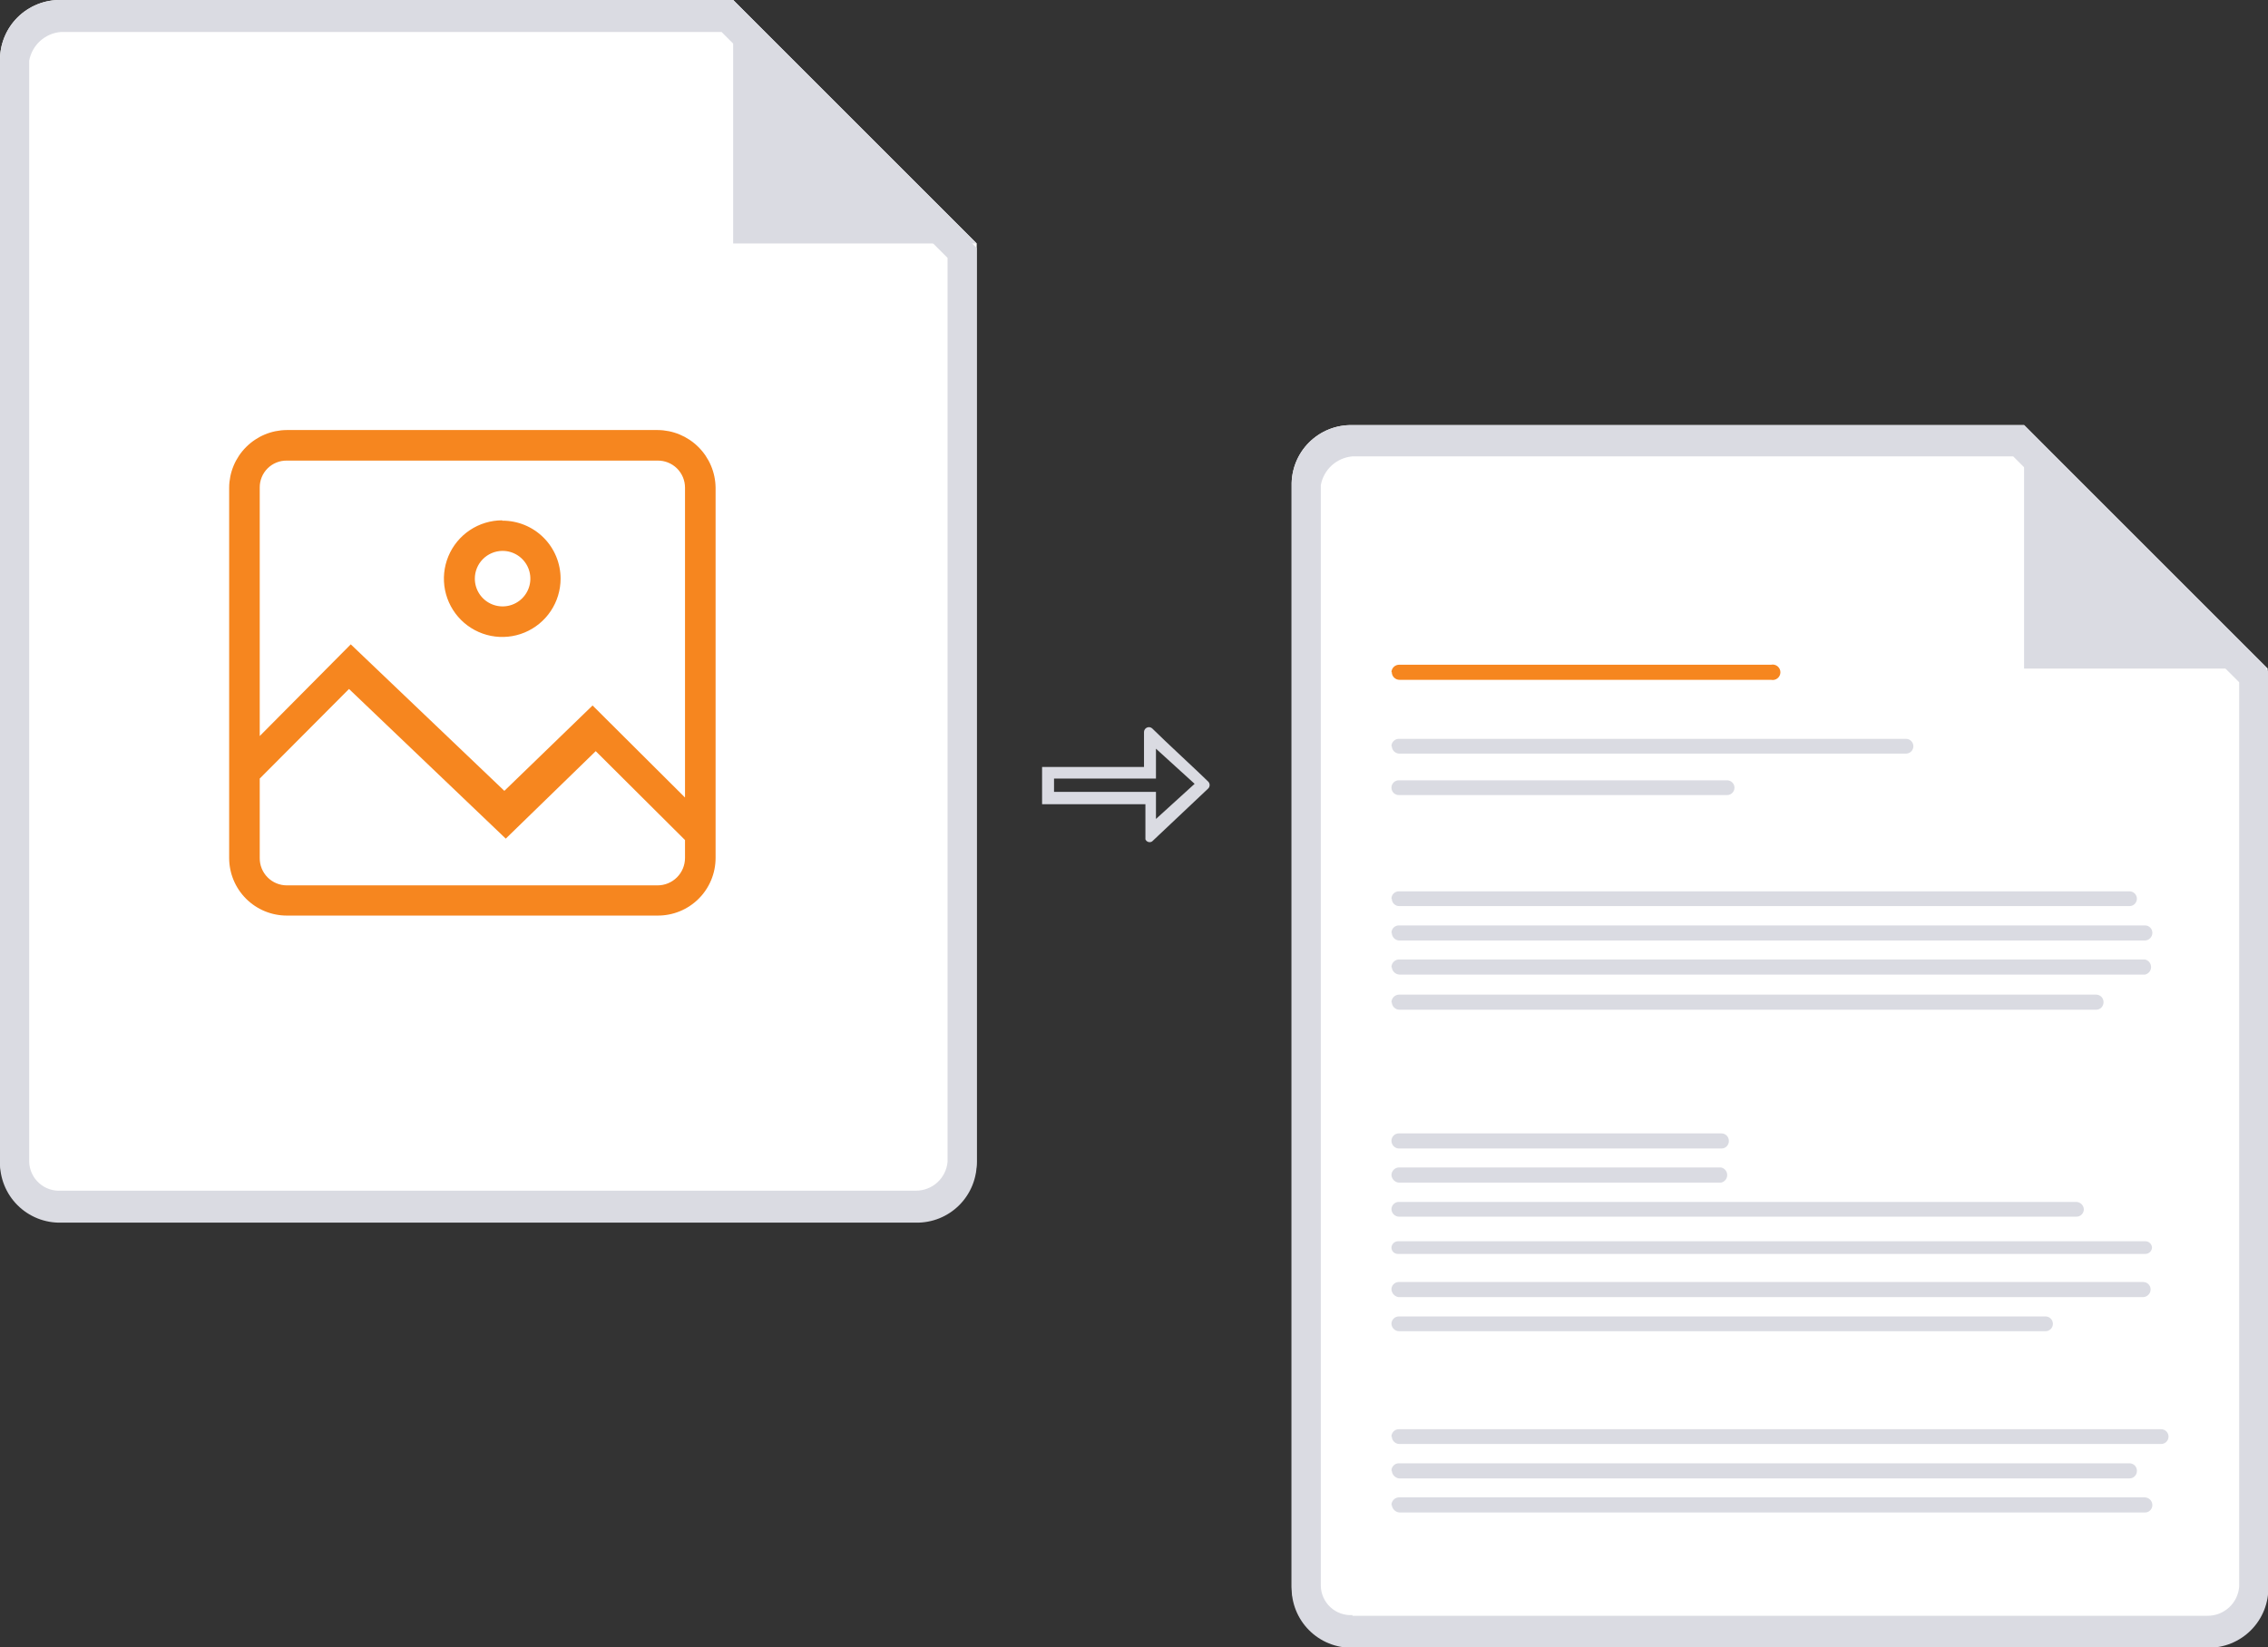
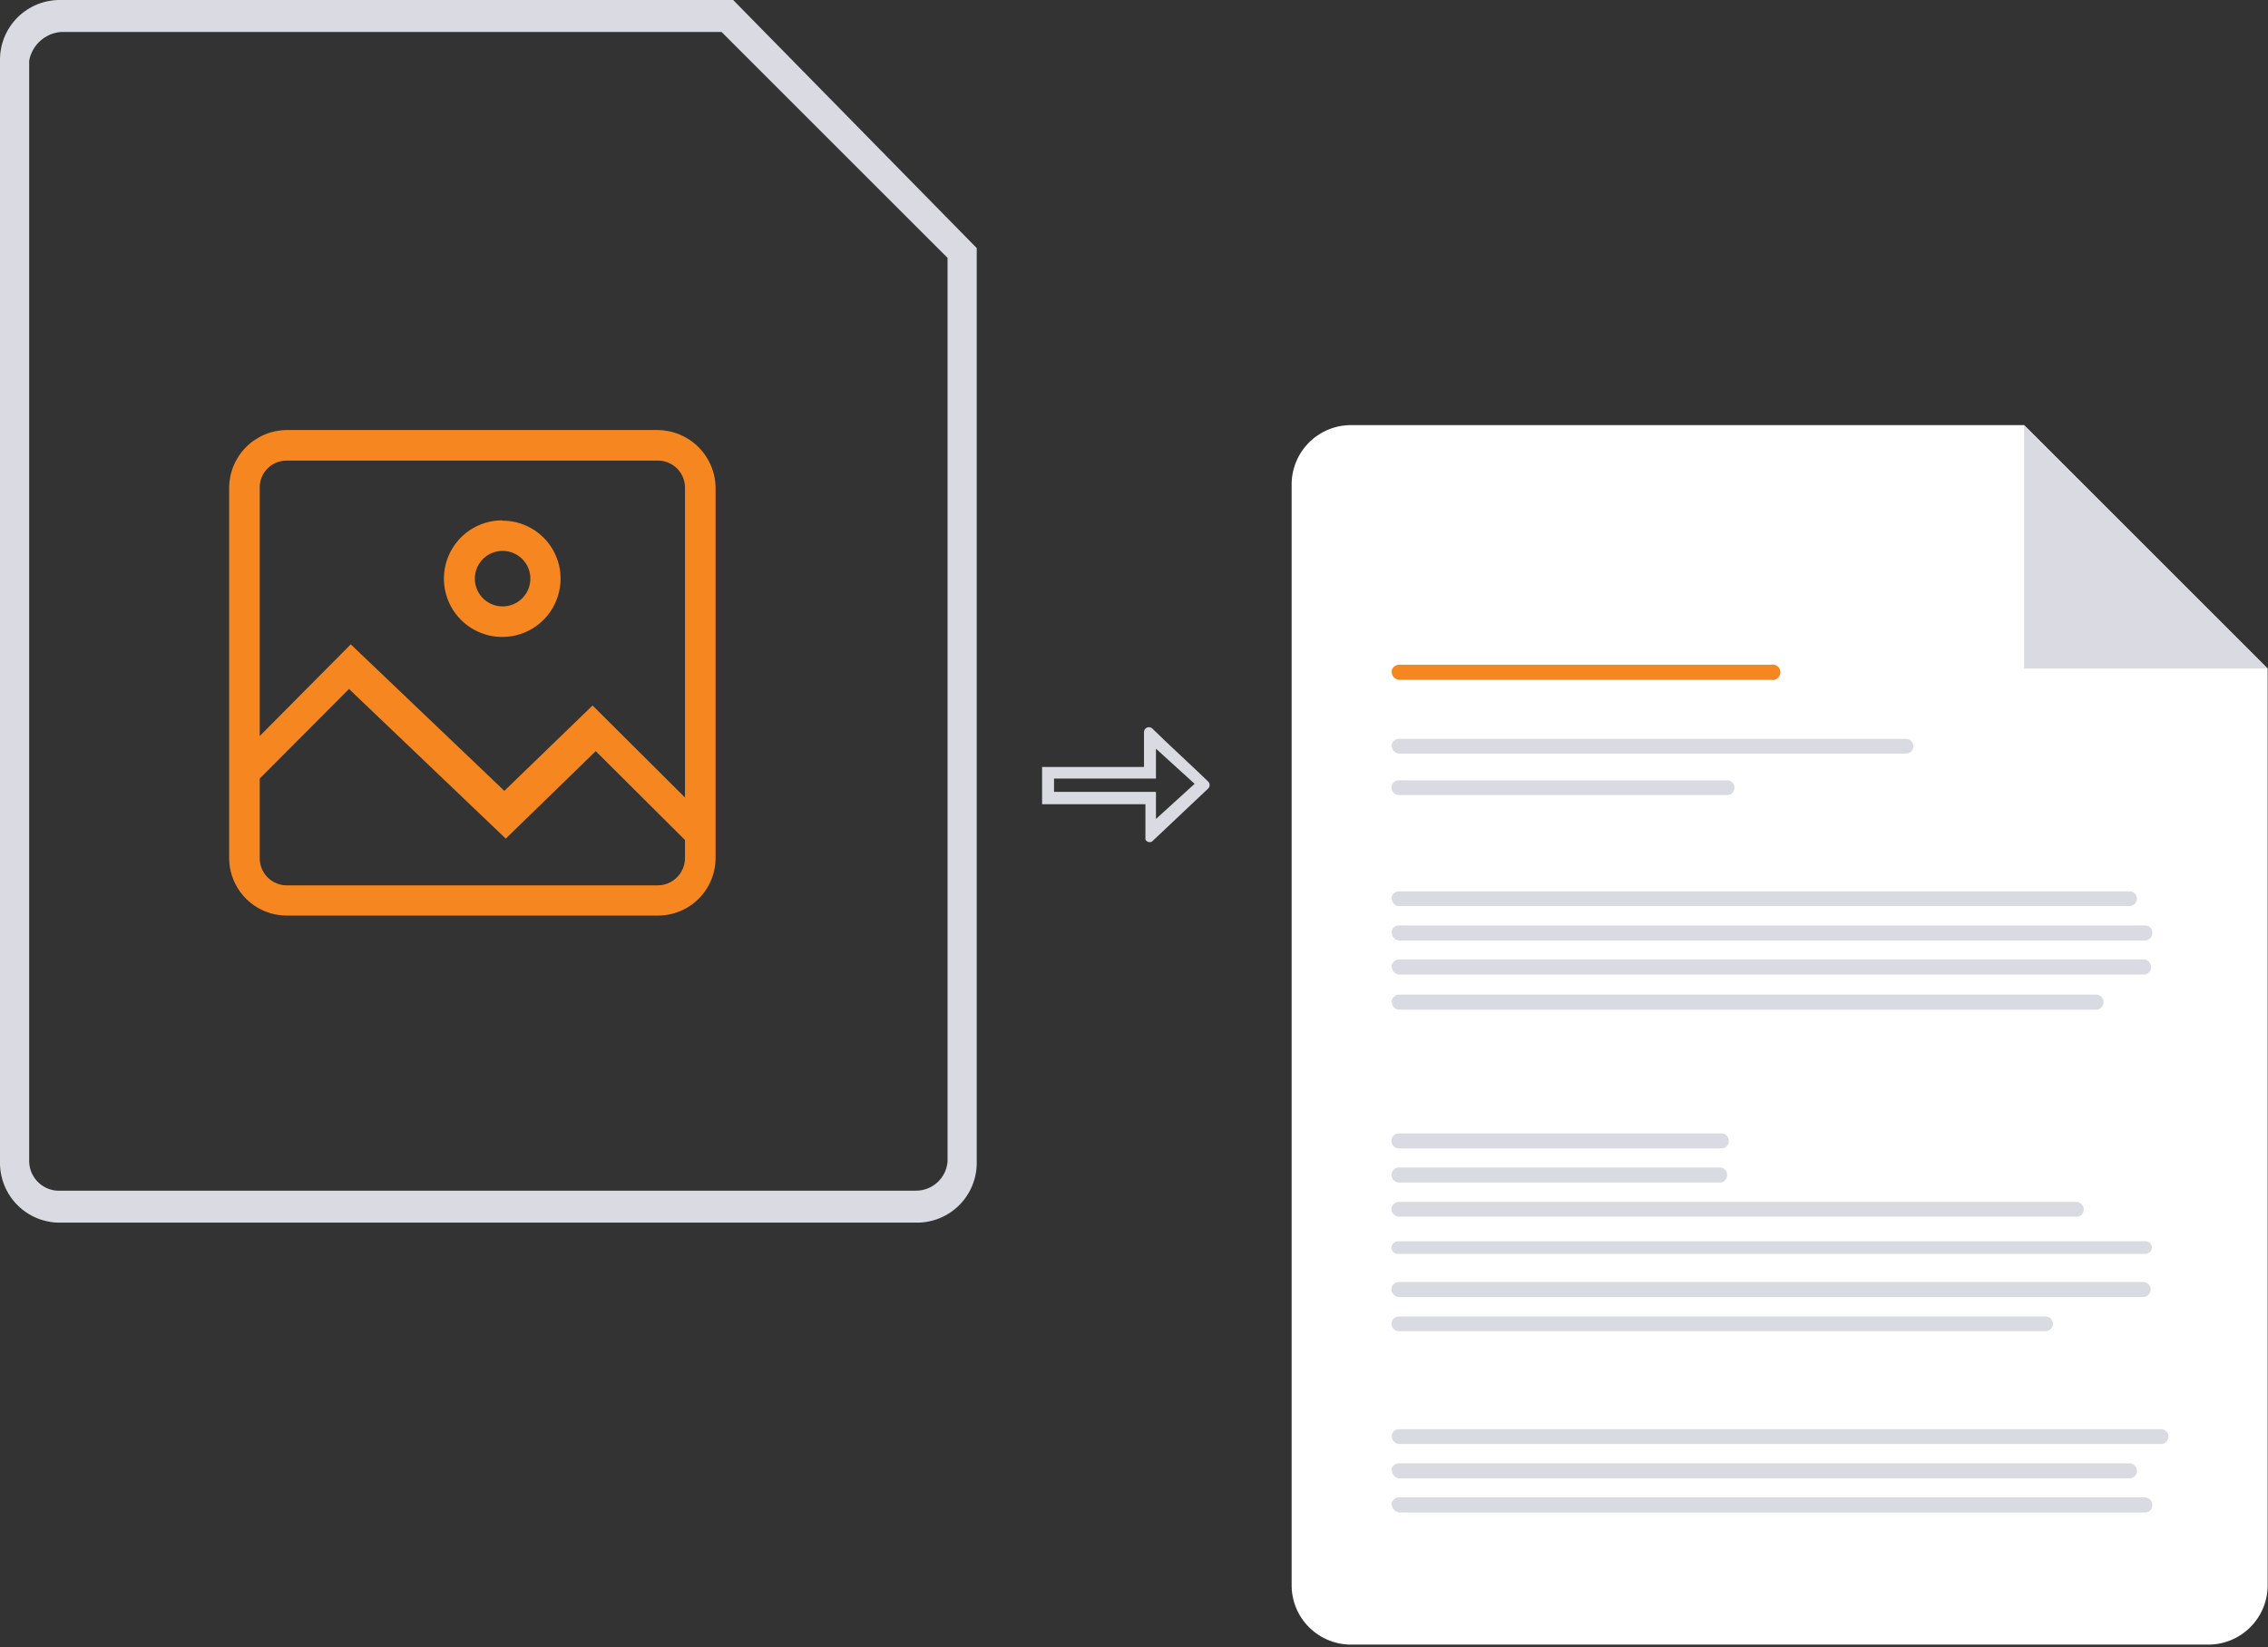
<svg xmlns="http://www.w3.org/2000/svg" width="523" height="380" viewBox="0 0 523 380" fill="none">
  <rect x="0" y="0" width="523" height="380" fill="#333333" stroke="none" />
  <g clip-path="url(#clip0_800_994)">
    <path d="M297.852 112.079C297.807 110.226 298.139 108.383 298.828 106.662C299.517 104.941 300.548 103.377 301.859 102.067C303.17 100.756 304.734 99.725 306.455 99.036C308.176 98.347 310.019 98.015 311.873 98.059H466.755L522.921 154.22V365.332C522.965 367.185 522.633 369.028 521.944 370.749C521.255 372.47 520.224 374.033 518.913 375.344C517.602 376.655 516.038 377.686 514.317 378.375C512.596 379.064 510.753 379.396 508.9 379.352H311.873C310.019 379.396 308.176 379.064 306.455 378.375C304.734 377.686 303.17 376.655 301.859 375.344C300.548 374.033 299.517 372.47 298.828 370.749C298.139 369.028 297.807 367.185 297.852 365.332V112.079Z" fill="white" />
-     <path fill-rule="evenodd" clip-rule="evenodd" d="M311.873 372.706H509.062C510.902 372.712 512.676 372.022 514.029 370.774C515.382 369.527 516.213 367.814 516.356 365.98V157.381L464.242 105.272H311.873C310.095 105.422 308.416 106.155 307.098 107.356C305.779 108.558 304.893 110.161 304.578 111.917V365.818C304.599 366.744 304.805 367.656 305.186 368.5C305.567 369.345 306.115 370.104 306.796 370.731C307.477 371.359 308.277 371.844 309.149 372.155C310.022 372.466 310.948 372.599 311.873 372.544V372.706ZM466.755 98.059H311.873C310.019 98.015 308.176 98.347 306.455 99.036C304.734 99.725 303.17 100.756 301.859 102.067C300.548 103.377 299.517 104.941 298.828 106.662C298.139 108.383 297.807 110.226 297.852 112.079V365.98C297.808 367.837 298.14 369.683 298.828 371.409C299.516 373.134 300.545 374.703 301.855 376.02C303.165 377.337 304.728 378.376 306.449 379.074C308.171 379.772 310.016 380.114 311.873 380.081H509.062C510.919 380.114 512.764 379.772 514.485 379.074C516.207 378.376 517.769 377.337 519.079 376.02C520.389 374.703 521.419 373.134 522.107 371.409C522.795 369.683 523.127 367.837 523.083 365.98V154.869L466.755 98.059Z" fill="#DADBE2" />
    <path d="M466.754 98.059L522.92 154.221H466.754V98.059Z" fill="#DADBE2" />
    <path d="M320.867 278.942C320.867 278.491 321.046 278.058 321.366 277.739C321.685 277.42 322.118 277.24 322.569 277.24H478.748C479.207 277.24 479.649 277.417 479.981 277.734C480.313 278.051 480.51 278.484 480.531 278.942C480.531 279.173 480.485 279.401 480.394 279.613C480.303 279.825 480.171 280.016 480.004 280.175C479.837 280.334 479.64 280.458 479.424 280.539C479.208 280.619 478.978 280.655 478.748 280.644H322.569C322.124 280.624 321.703 280.439 321.388 280.124C321.073 279.809 320.887 279.387 320.867 278.942ZM320.867 172.131C320.867 171.693 321.035 171.272 321.337 170.955C321.639 170.638 322.051 170.45 322.488 170.429H439.521C439.972 170.429 440.405 170.608 440.724 170.927C441.043 171.246 441.223 171.679 441.223 172.131C441.223 172.582 441.043 173.015 440.724 173.334C440.405 173.653 439.972 173.832 439.521 173.832H322.569C322.139 173.793 321.737 173.599 321.439 173.286C321.14 172.973 320.966 172.563 320.948 172.131H320.867ZM320.867 287.776C320.887 287.395 321.047 287.035 321.316 286.766C321.586 286.496 321.945 286.337 322.326 286.317H494.795C495.176 286.337 495.536 286.496 495.805 286.766C496.075 287.035 496.235 287.395 496.254 287.776C496.235 288.156 496.075 288.516 495.805 288.785C495.536 289.055 495.176 289.215 494.795 289.234H322.326C321.939 289.234 321.568 289.081 321.295 288.807C321.021 288.534 320.867 288.163 320.867 287.776ZM320.867 181.693C320.867 181.463 320.913 181.235 321.004 181.023C321.095 180.811 321.227 180.62 321.394 180.46C321.561 180.301 321.758 180.178 321.974 180.097C322.19 180.016 322.42 179.98 322.65 179.991H398.268C398.491 179.991 398.713 180.036 398.919 180.121C399.126 180.207 399.313 180.332 399.471 180.49C399.629 180.648 399.755 180.836 399.84 181.042C399.926 181.249 399.97 181.47 399.97 181.693C399.97 181.917 399.926 182.138 399.84 182.345C399.755 182.551 399.629 182.739 399.471 182.897C399.313 183.055 399.126 183.18 398.919 183.266C398.713 183.351 398.491 183.395 398.268 183.395H322.65C322.42 183.406 322.19 183.37 321.974 183.29C321.758 183.209 321.561 183.086 321.394 182.926C321.227 182.767 321.095 182.576 321.004 182.364C320.913 182.152 320.867 181.924 320.867 181.693ZM320.867 297.42C320.867 296.982 321.035 296.561 321.337 296.244C321.639 295.927 322.051 295.739 322.488 295.718H494.228C494.679 295.718 495.112 295.897 495.431 296.216C495.751 296.535 495.93 296.968 495.93 297.42C495.93 297.879 495.754 298.32 495.437 298.652C495.12 298.985 494.687 299.182 494.228 299.202H322.488C322.057 299.131 321.662 298.916 321.368 298.592C321.074 298.269 320.898 297.856 320.867 297.42ZM320.867 331.376C320.867 330.938 321.035 330.517 321.337 330.2C321.639 329.883 322.051 329.695 322.488 329.674H498.361C498.585 329.674 498.806 329.718 499.013 329.803C499.219 329.889 499.407 330.014 499.565 330.172C499.723 330.33 499.848 330.518 499.934 330.724C500.019 330.931 500.063 331.152 500.063 331.376C500.063 331.599 500.019 331.82 499.934 332.027C499.848 332.233 499.723 332.421 499.565 332.579C499.407 332.737 499.219 332.862 499.013 332.948C498.806 333.033 498.585 333.077 498.361 333.077H322.569C322.139 333.038 321.737 332.845 321.439 332.531C321.14 332.218 320.966 331.808 320.948 331.376H320.867ZM320.867 207.302C320.867 207.072 320.913 206.844 321.004 206.632C321.095 206.42 321.227 206.228 321.394 206.069C321.561 205.91 321.758 205.787 321.974 205.706C322.19 205.625 322.42 205.589 322.65 205.6H491.067C491.291 205.6 491.512 205.644 491.718 205.73C491.925 205.815 492.113 205.941 492.271 206.099C492.429 206.257 492.554 206.444 492.639 206.651C492.725 206.857 492.769 207.079 492.769 207.302C492.769 207.526 492.725 207.747 492.639 207.953C492.554 208.16 492.429 208.348 492.271 208.506C492.113 208.664 491.925 208.789 491.718 208.875C491.512 208.96 491.291 209.004 491.067 209.004H322.731C322.501 209.015 322.271 208.979 322.055 208.899C321.839 208.818 321.642 208.694 321.475 208.535C321.308 208.376 321.176 208.185 321.085 207.973C320.995 207.761 320.948 207.533 320.948 207.302H320.867ZM320.867 339.237C320.867 338.799 321.035 338.378 321.337 338.061C321.639 337.744 322.051 337.555 322.488 337.535H491.067C491.519 337.535 491.951 337.714 492.271 338.033C492.59 338.352 492.769 338.785 492.769 339.237C492.78 339.467 492.744 339.697 492.664 339.913C492.583 340.129 492.459 340.326 492.3 340.493C492.141 340.659 491.95 340.792 491.738 340.883C491.526 340.973 491.298 341.02 491.067 341.019H322.569C322.138 340.948 321.744 340.733 321.449 340.409C321.155 340.086 320.979 339.673 320.948 339.237H320.867ZM320.867 215.163C320.867 214.933 320.913 214.705 321.004 214.493C321.095 214.281 321.227 214.089 321.394 213.93C321.561 213.771 321.758 213.647 321.974 213.567C322.19 213.486 322.42 213.45 322.65 213.461H494.633C495.085 213.461 495.518 213.641 495.837 213.96C496.156 214.279 496.335 214.712 496.335 215.163C496.336 215.622 496.159 216.064 495.842 216.396C495.525 216.728 495.092 216.925 494.633 216.946H322.731C322.258 216.946 321.805 216.758 321.47 216.424C321.136 216.09 320.948 215.636 320.948 215.163H320.867ZM320.867 347.179C320.865 346.733 321.031 346.302 321.331 345.972C321.631 345.642 322.044 345.436 322.488 345.396H494.633C495.092 345.417 495.525 345.613 495.842 345.946C496.159 346.278 496.336 346.719 496.335 347.179C496.335 347.63 496.156 348.063 495.837 348.382C495.518 348.701 495.085 348.88 494.633 348.88H322.731C322.283 348.846 321.861 348.658 321.536 348.348C321.211 348.038 321.003 347.625 320.948 347.179H320.867ZM320.867 223.105C320.865 222.659 321.031 222.229 321.331 221.899C321.631 221.568 322.044 221.363 322.488 221.322H494.633C495.031 221.409 495.388 221.629 495.643 221.946C495.899 222.263 496.038 222.657 496.038 223.065C496.038 223.472 495.899 223.867 495.643 224.184C495.388 224.501 495.031 224.721 494.633 224.807H322.731C322.278 224.789 321.846 224.606 321.518 224.293C321.19 223.979 320.987 223.557 320.948 223.105H320.867ZM320.867 231.209C320.867 230.736 321.055 230.283 321.389 229.949C321.724 229.614 322.177 229.426 322.65 229.426H483.367C483.598 229.426 483.826 229.473 484.038 229.563C484.25 229.654 484.442 229.786 484.601 229.953C484.76 230.12 484.883 230.317 484.964 230.533C485.045 230.749 485.081 230.979 485.07 231.209C485.07 231.661 484.89 232.094 484.571 232.413C484.252 232.732 483.819 232.911 483.367 232.911H322.731C322.272 232.912 321.831 232.735 321.498 232.418C321.166 232.101 320.969 231.668 320.948 231.209H320.867ZM320.867 263.139C320.867 262.688 321.046 262.255 321.366 261.936C321.685 261.617 322.118 261.437 322.569 261.437H396.971C397.422 261.437 397.855 261.617 398.174 261.936C398.493 262.255 398.673 262.688 398.673 263.139C398.684 263.37 398.648 263.6 398.567 263.815C398.487 264.031 398.363 264.229 398.204 264.395C398.045 264.562 397.853 264.695 397.642 264.785C397.43 264.876 397.201 264.922 396.971 264.922H322.569C322.11 264.901 321.677 264.704 321.36 264.372C321.043 264.04 320.867 263.598 320.867 263.139ZM320.867 305.361C320.867 304.91 321.046 304.477 321.366 304.158C321.685 303.839 322.118 303.66 322.569 303.66H471.616C471.846 303.649 472.076 303.685 472.292 303.765C472.508 303.846 472.705 303.969 472.872 304.129C473.039 304.288 473.171 304.479 473.262 304.691C473.352 304.903 473.399 305.131 473.399 305.361C473.399 305.592 473.352 305.82 473.262 306.032C473.171 306.244 473.039 306.435 472.872 306.594C472.705 306.754 472.508 306.877 472.292 306.958C472.076 307.038 471.846 307.074 471.616 307.063H322.569C322.124 307.044 321.703 306.858 321.388 306.543C321.073 306.228 320.887 305.806 320.867 305.361ZM320.867 271C320.885 270.568 321.059 270.158 321.358 269.844C321.656 269.531 322.058 269.337 322.488 269.298H396.89C397.288 269.385 397.644 269.605 397.9 269.922C398.155 270.239 398.295 270.634 398.295 271.041C398.295 271.448 398.155 271.843 397.9 272.16C397.644 272.477 397.288 272.697 396.89 272.783H322.488C322.051 272.726 321.648 272.515 321.351 272.189C321.054 271.862 320.883 271.441 320.867 271Z" fill="#DADBE2" />
    <path d="M320.867 155.031C320.888 154.572 321.085 154.139 321.417 153.822C321.749 153.505 322.191 153.329 322.65 153.329H408.398C408.659 153.273 408.928 153.275 409.187 153.337C409.447 153.398 409.689 153.517 409.896 153.684C410.103 153.851 410.27 154.062 410.385 154.302C410.5 154.542 410.56 154.805 410.56 155.071C410.56 155.338 410.5 155.601 410.385 155.841C410.27 156.081 410.103 156.292 409.896 156.459C409.689 156.627 409.447 156.745 409.187 156.806C408.928 156.868 408.659 156.87 408.398 156.814H322.731C322.258 156.814 321.805 156.626 321.47 156.292C321.136 155.957 320.948 155.504 320.948 155.031H320.867Z" fill="#F6861F" />
-     <path d="M-0.002 14.02C-0.035 12.163 0.308 10.318 1.006 8.597C1.704 6.875 2.742 5.313 4.06 4.003C5.377 2.694 6.946 1.664 8.671 0.976C10.397 0.288 12.243 -0.044 14.101 -3.94647e-05H169.063L225.23 56.161V267.272C225.274 269.126 224.942 270.969 224.253 272.69C223.564 274.411 222.533 275.974 221.222 277.285C219.911 278.596 218.347 279.627 216.626 280.316C214.905 281.004 213.062 281.337 211.208 281.292H14.101C12.243 281.336 10.397 281.004 8.671 280.316C6.946 279.628 5.377 278.599 4.06 277.289C2.742 275.979 1.704 274.417 1.006 272.696C0.308 270.974 -0.035 269.129 -0.002 267.272V14.02Z" fill="white" />
    <path fill-rule="evenodd" clip-rule="evenodd" d="M14.102 274.647H211.21C213.037 274.654 214.801 273.975 216.152 272.745C217.502 271.514 218.342 269.822 218.504 268.002V59.484L166.391 7.375H14.021C12.243 7.525 10.565 8.258 9.246 9.459C7.927 10.661 7.042 12.264 6.727 14.02V268.002C6.757 268.928 6.974 269.839 7.365 270.679C7.756 271.52 8.312 272.273 9.001 272.893C9.689 273.514 10.496 273.989 11.373 274.29C12.249 274.592 13.178 274.713 14.102 274.647ZM169.065 -3.94647e-05H14.102C12.245 -0.044 10.398 0.288 8.673 0.976C6.947 1.664 5.379 2.694 4.061 4.003C2.744 5.313 1.705 6.875 1.007 8.597C0.309 10.318 -0.033 12.163 1.93902e-06 14.02V267.921C-0.044 269.785 0.29 271.638 0.983 273.369C1.676 275.1 2.713 276.672 4.032 277.99C5.35 279.309 6.922 280.346 8.653 281.039C10.384 281.732 12.238 282.066 14.102 282.022H211.21C213.067 282.055 214.912 281.712 216.634 281.015C218.355 280.317 219.918 279.278 221.228 277.961C222.537 276.643 223.567 275.075 224.255 273.35C224.943 271.624 225.275 269.778 225.231 267.921V57.215L169.065 -3.94647e-05Z" fill="#DADBE2" />
-     <path d="M169.066 0L225.233 56.161H169.066V0Z" fill="#DADBE2" />
    <path d="M151.641 99.194H66.136C62.617 99.215 59.248 100.622 56.76 103.11C54.272 105.598 52.865 108.966 52.844 112.485V197.901C52.844 201.426 54.244 204.807 56.737 207.299C59.23 209.792 62.611 211.192 66.136 211.192H151.641C153.393 211.203 155.13 210.867 156.752 210.204C158.374 209.541 159.849 208.563 161.092 207.328C162.335 206.093 163.321 204.624 163.994 203.006C164.667 201.388 165.014 199.654 165.014 197.901V112.485C164.971 108.959 163.546 105.591 161.045 103.105C158.544 100.619 155.167 99.215 151.641 99.194ZM59.895 112.485C59.884 111.662 60.038 110.846 60.348 110.084C60.657 109.322 61.117 108.629 61.698 108.048C62.28 107.466 62.972 107.007 63.734 106.697C64.497 106.387 65.313 106.233 66.136 106.244H151.641C152.467 106.234 153.287 106.387 154.054 106.696C154.82 107.005 155.518 107.463 156.106 108.043C156.694 108.624 157.161 109.315 157.48 110.078C157.799 110.84 157.963 111.658 157.962 112.485V183.962L136.647 162.73L116.304 182.423L80.886 148.629L59.895 169.78V112.485ZM157.962 197.901C157.962 199.578 157.296 201.186 156.111 202.371C154.925 203.557 153.317 204.223 151.641 204.223H66.136C65.309 204.223 64.491 204.059 63.729 203.74C62.966 203.421 62.275 202.954 61.694 202.366C61.113 201.778 60.655 201.081 60.346 200.314C60.038 199.548 59.884 198.728 59.895 197.901V179.586L80.481 158.921L116.628 193.444L137.376 173.265L157.962 193.768V197.901ZM115.818 127.072C117.088 127.056 118.333 127.417 119.397 128.111C120.46 128.805 121.294 129.799 121.791 130.967C122.288 132.136 122.426 133.425 122.188 134.673C121.95 135.92 121.347 137.068 120.455 137.972C119.563 138.875 118.422 139.493 117.178 139.747C115.934 140 114.642 139.878 113.468 139.396C112.293 138.914 111.288 138.094 110.581 137.039C109.874 135.985 109.496 134.744 109.496 133.474C109.496 131.79 110.159 130.174 111.343 128.975C112.526 127.777 114.134 127.093 115.818 127.072ZM115.818 120.021C113.157 120.021 110.556 120.81 108.343 122.288C106.131 123.767 104.406 125.868 103.388 128.326C102.37 130.784 102.103 133.489 102.622 136.099C103.142 138.708 104.423 141.105 106.305 142.987C108.186 144.868 110.583 146.149 113.193 146.668C115.803 147.187 118.508 146.921 120.966 145.903C123.425 144.884 125.526 143.16 127.004 140.948C128.483 138.736 129.272 136.135 129.272 133.474C129.272 131.711 128.923 129.966 128.246 128.338C127.569 126.711 126.577 125.233 125.326 123.99C124.076 122.747 122.592 121.764 120.96 121.097C119.328 120.43 117.581 120.092 115.818 120.102V120.021Z" fill="#F6861F" />
    <path d="M266.564 182.666H243.06V179.586H266.564V172.698L275.479 180.802L266.564 188.906V182.666ZM265.673 194.093L278.64 181.855C278.834 181.646 278.942 181.371 278.942 181.086C278.942 180.8 278.834 180.525 278.64 180.316C276.533 178.209 268.671 170.996 265.673 167.997C265.511 167.861 265.315 167.773 265.105 167.743C264.896 167.712 264.683 167.741 264.489 167.825C264.296 167.909 264.129 168.046 264.009 168.219C263.889 168.393 263.819 168.597 263.808 168.808V176.912H240.305V185.502H264.133V193.606C264.191 193.749 264.281 193.876 264.394 193.98C264.508 194.084 264.642 194.162 264.789 194.209C264.936 194.255 265.091 194.269 265.244 194.249C265.396 194.229 265.543 194.175 265.673 194.093Z" fill="#DADBE2" />
  </g>
  <defs>
    <clipPath id="clip0_800_994">
      <rect width="523" height="380" fill="white" />
    </clipPath>
  </defs>
</svg>